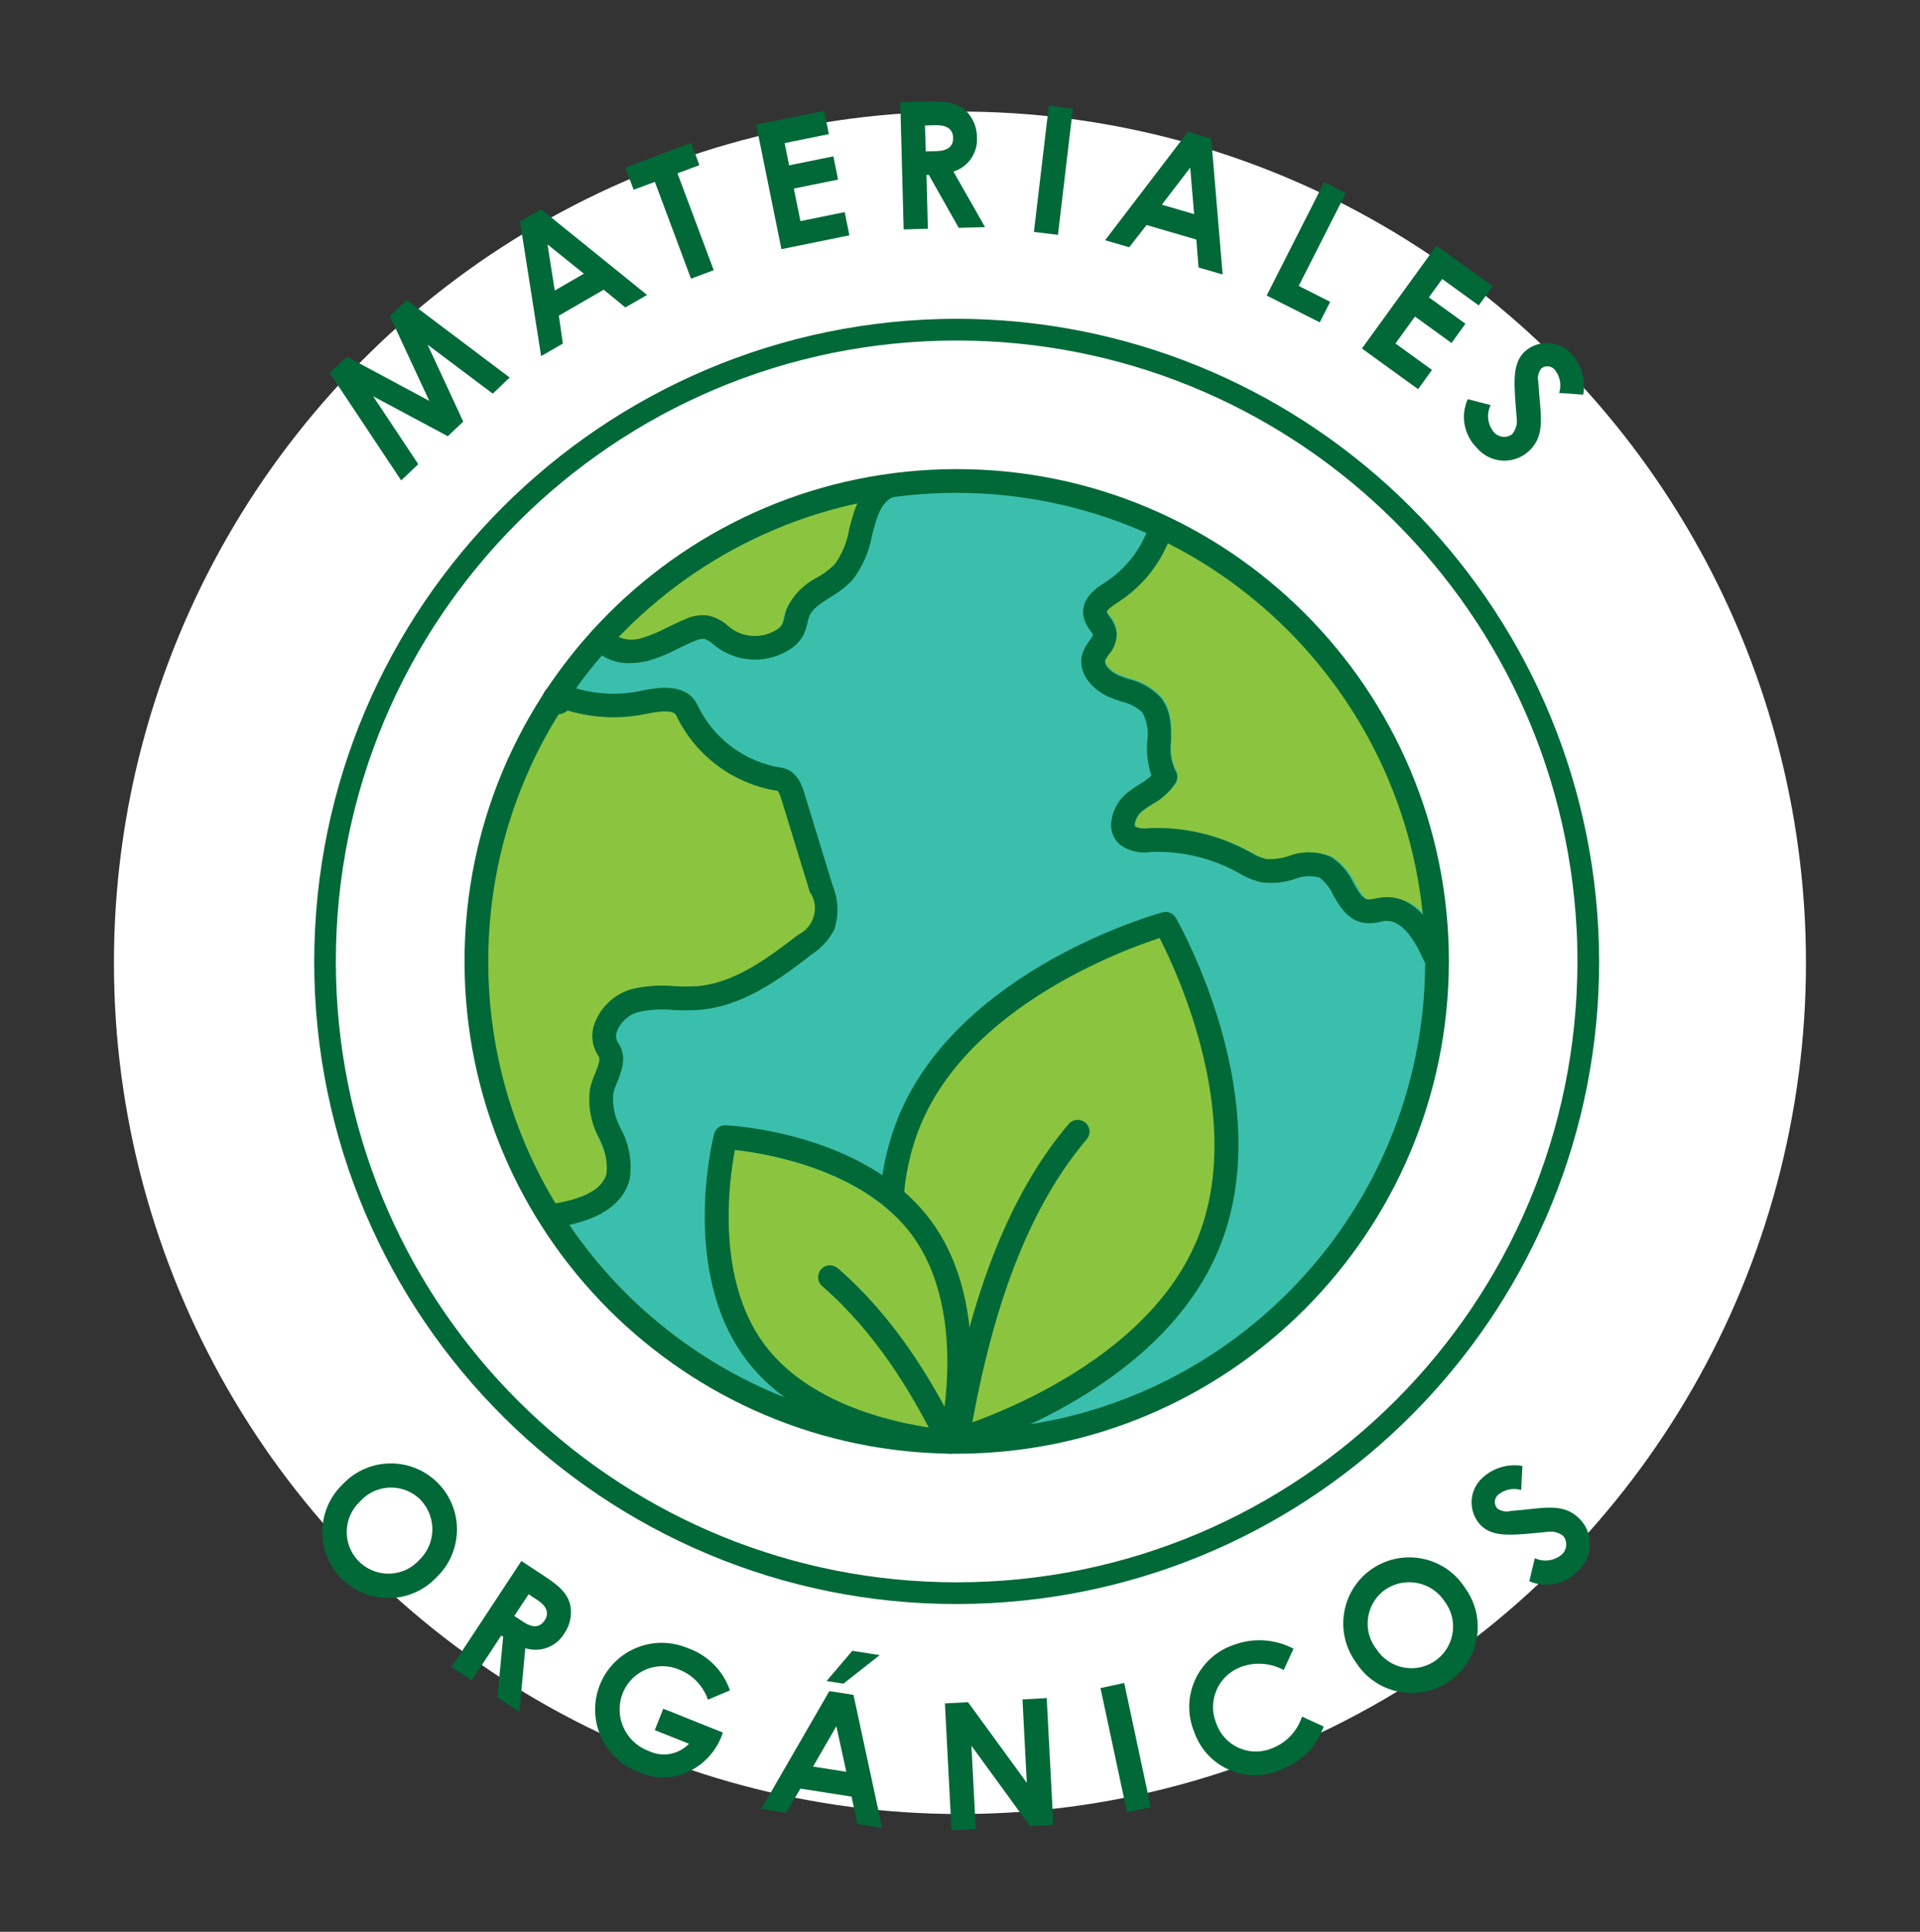
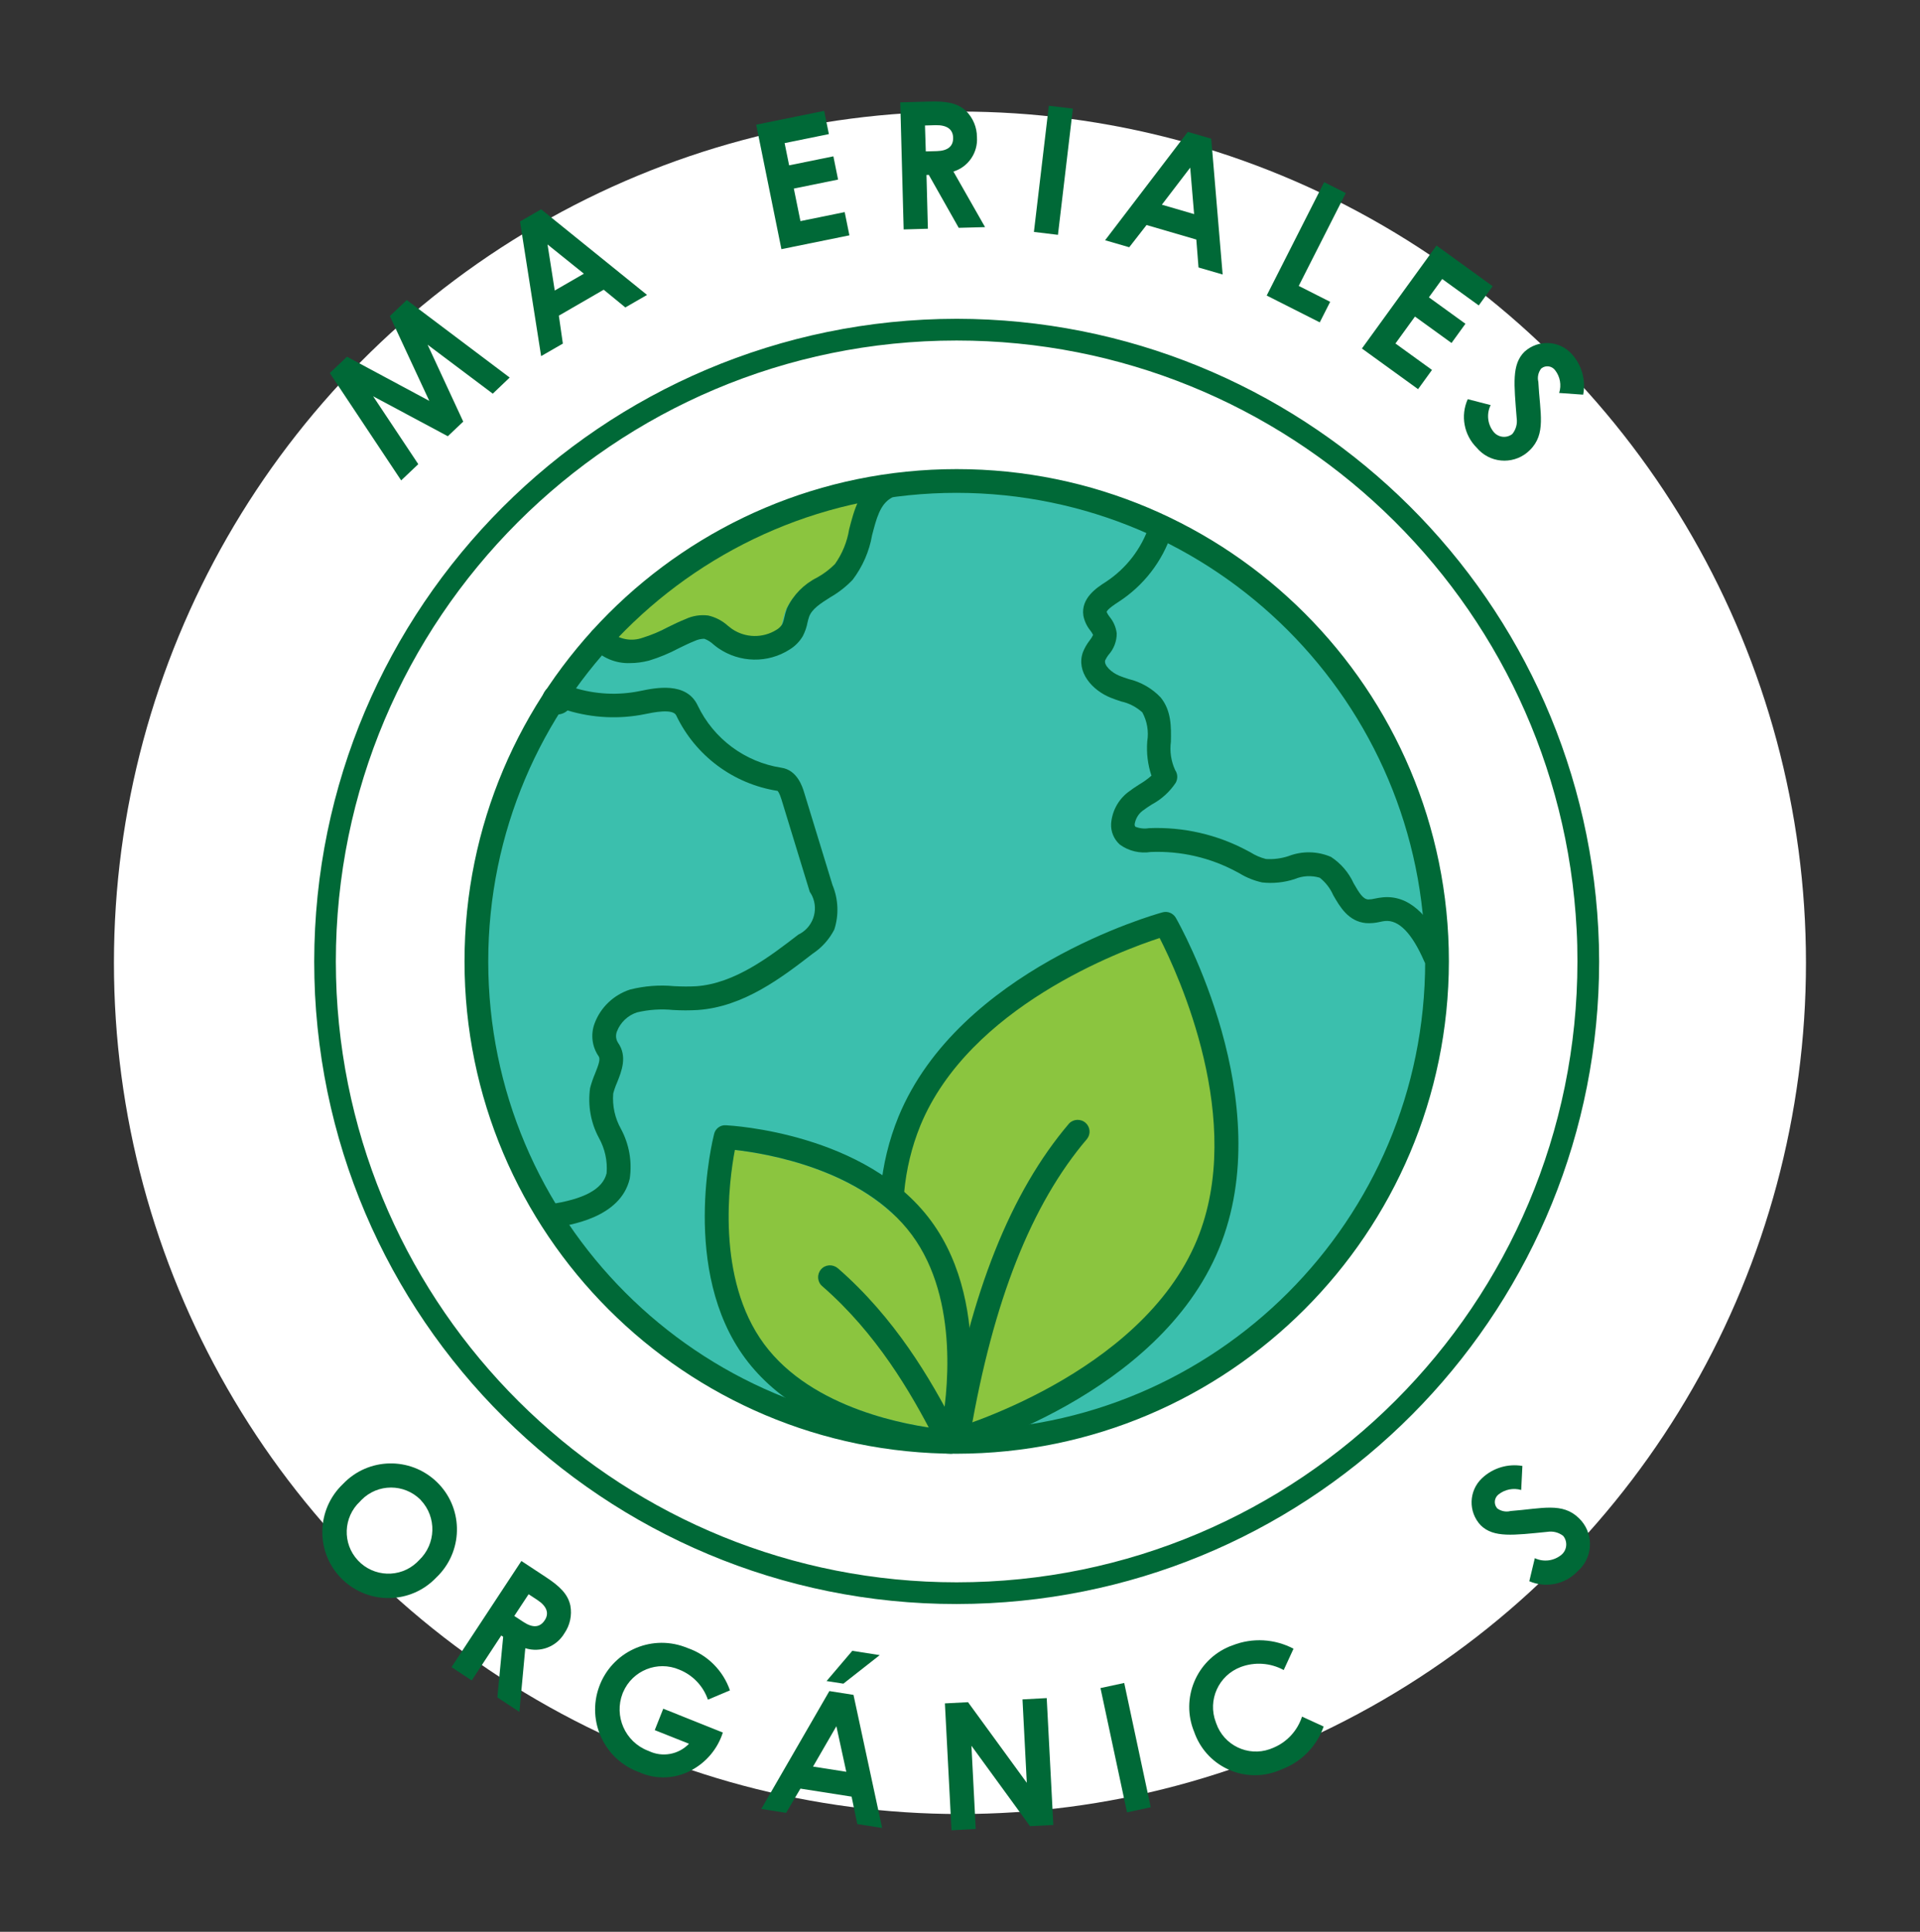
<svg xmlns="http://www.w3.org/2000/svg" version="1.1" id="Capa_1" x="0px" y="0px" viewBox="0 0 191.77 192.9" style="enable-background:new 0 0 191.77 192.9;" xml:space="preserve">
  <rect x="0" y="0" width="191.77" height="192.9" fill="#333333" stroke="none" />
  <style type="text/css">
	.st0{fill:#FFFFFF;}
	.st1{fill:#185729;}
	.st2{fill:#F185AC;}
	.st3{fill:#8BC53F;}
	.st4{fill:#006937;}
	.st5{fill:#F89ABA;}
	.st6{fill:#3BBFAD;}
	.st7{fill:#F6D44D;}
</style>
  <g>
    <ellipse id="Elipse_175" class="st0" cx="95.88" cy="96.14" rx="84.5" ry="85" />
    <g id="Grupo_1109" transform="translate(-339.496 254.981)">
      <g id="Grupo_1094" transform="translate(416.89 264.712)">
        <path id="Trazado_1816" class="st4" d="M18.16-487.86c-35.42,0.04-64.13,28.75-64.17,64.17c0,1.11,0.03,2.21,0.08,3.3     c1.82,35.39,31.99,62.61,67.39,60.78c34.1-1.76,60.86-29.92,60.87-64.06c0-1.11-0.03-2.21-0.09-3.3     C80.45-461.08,52.3-487.82,18.16-487.86z M80.16-423.7c0,34.25-27.76,62.01-62,62.01c-33.01,0-60.23-25.86-61.93-58.82     c-0.05-1.05-0.08-2.11-0.08-3.17c0-34.25,27.76-62.01,62-62.01c33.01,0,60.23,25.85,61.93,58.82     C80.14-425.82,80.16-424.76,80.16-423.7L80.16-423.7z" />
      </g>
      <g id="Grupo_1095" transform="translate(418.444 243.019)">
        <path id="Trazado_1817" class="st4" d="M-46.01-460.75l1.72-1.63l8.22,4.41l-3.94-8.47l1.69-1.6l10.28,7.74l-1.69,1.61     l-6.51-4.89l3.56,7.68l-1.54,1.46l-7.46-3.99l4.51,6.78l-1.71,1.62L-46.01-460.75z" />
        <path id="Trazado_1818" class="st4" d="M-27.01-475.88l2.11-1.22l10.58,8.55l-2.17,1.25l-2.16-1.77l-4.48,2.59l0.4,2.79     l-2.17,1.25L-27.01-475.88z M-24.26-473.59l0.72,4.6l2.91-1.68L-24.26-473.59z" />
-         <path id="Trazado_1819" class="st4" d="M-16.49-481.27l6.57-2.46l0.83,2.22l-2.19,0.82l3.62,9.67l-2.27,0.85l-3.61-9.67     l-2.12,0.79L-16.49-481.27z" />
        <path id="Trazado_1820" class="st4" d="M-3.42-485.55l6.79-1.38l0.47,2.32l-4.42,0.9l0.45,2.22l4.42-0.9l0.47,2.32l-4.42,0.9     L1-475.92l4.42-0.9l0.47,2.32l-6.79,1.38L-3.42-485.55z" />
        <path id="Trazado_1821" class="st4" d="M10.97-487.78l2.95-0.08c1.61-0.04,2.74,0.12,3.61,0.93c0.7,0.69,1.1,1.64,1.1,2.62     c0.11,1.55-0.86,2.98-2.35,3.44l3.16,5.55l-2.63,0.07l-2.99-5.29l-0.23,0.01l0.14,5.37l-2.42,0.07L10.97-487.78z M13.52-482.88     l1.11-0.03c1.09-0.03,1.65-0.49,1.62-1.35c-0.02-0.83-0.62-1.27-1.77-1.24l-1.04,0.03L13.52-482.88z" />
        <path id="Trazado_1822" class="st4" d="M25.81-487.44l2.4,0.29l-1.49,12.6l-2.4-0.29L25.81-487.44z" />
        <path id="Trazado_1823" class="st4" d="M39.69-484.83l2.34,0.68l1.14,13.56l-2.41-0.7l-0.22-2.79l-4.97-1.45l-1.73,2.22     l-2.41-0.7L39.69-484.83z M39.93-481.26l-2.83,3.7l3.22,0.94L39.93-481.26z" />
        <path id="Trazado_1824" class="st4" d="M53.31-479.81l2.16,1.09l-4.7,9.27l3.14,1.59l-1.04,2.05l-5.3-2.68L53.31-479.81z" />
        <path id="Trazado_1825" class="st4" d="M64.53-473.48l5.61,4.06l-1.39,1.92l-3.65-2.64l-1.33,1.83l3.65,2.64l-1.39,1.92     l-3.65-2.64l-1.95,2.69l3.65,2.64l-1.39,1.92l-5.61-4.06L64.53-473.48z" />
        <path id="Trazado_1826" class="st4" d="M69.94-457.55c-0.43,0.87-0.32,1.91,0.29,2.67c0.46,0.57,1.29,0.67,1.87,0.22     c0.36-0.44,0.52-1.01,0.44-1.57c-0.27-3.43-0.51-5.38,0.78-6.65c1.36-1.24,3.48-1.14,4.72,0.23c0,0,0.01,0.01,0.01,0.01     c0.99,1.1,1.41,2.6,1.13,4.05l-2.4-0.17c0.25-0.78,0.1-1.63-0.41-2.28c-0.32-0.42-0.92-0.51-1.34-0.19     c-0.02,0.01-0.03,0.02-0.05,0.04c-0.29,0.38-0.39,0.86-0.28,1.32c0.17,3.15,0.8,5.2-0.85,6.82c-1.4,1.4-3.68,1.4-5.08,0     c-0.08-0.08-0.15-0.16-0.22-0.24c-1.28-1.27-1.64-3.2-0.9-4.85L69.94-457.55z" />
      </g>
      <g id="Grupo_1096" transform="translate(417.793 379.082)">
        <path id="Trazado_1827" class="st4" d="M-34.73-476.53c-2.52,2.64-6.69,2.73-9.33,0.22s-2.73-6.69-0.22-9.33     c0.08-0.08,0.16-0.17,0.25-0.25c2.52-2.64,6.69-2.73,9.33-0.22s2.73,6.69,0.22,9.33C-34.56-476.69-34.64-476.61-34.73-476.53z      M-42.34-484.13c-1.68,1.57-1.78,4.2-0.21,5.88c1.57,1.68,4.2,1.78,5.88,0.21c0.08-0.07,0.15-0.15,0.23-0.23     c1.7-1.61,1.78-4.3,0.17-6c-0.01-0.01-0.02-0.02-0.03-0.04c-1.63-1.62-4.26-1.62-5.88,0.01     C-42.24-484.24-42.29-484.18-42.34-484.13L-42.34-484.13z" />
        <path id="Trazado_1828" class="st4" d="M-26.22-478.19l2.46,1.62c1.35,0.89,2.18,1.67,2.43,2.83c0.18,0.97-0.04,1.97-0.6,2.78     c-0.8,1.34-2.41,1.95-3.9,1.48l-0.59,6.36l-2.2-1.45l0.58-6.05l-0.19-0.13l-2.95,4.49l-2.02-1.33L-26.22-478.19z M-26.93-472.7     l0.93,0.61c0.92,0.6,1.63,0.55,2.11-0.18c0.46-0.69,0.22-1.4-0.74-2.03l-0.87-0.57L-26.93-472.7z" />
        <path id="Trazado_1829" class="st4" d="M-6.1-461.06c-0.51,1.61-1.64,2.96-3.13,3.76c-1.62,0.88-3.55,0.96-5.23,0.2     c-3.46-1.25-5.25-5.06-4-8.52c1.25-3.46,5.06-5.25,8.52-4c0.11,0.04,0.23,0.08,0.34,0.13c1.98,0.69,3.53,2.25,4.21,4.22     l-2.2,0.93c-0.47-1.37-1.51-2.46-2.86-3c-2.17-0.93-4.68,0.08-5.61,2.25c-0.02,0.04-0.03,0.08-0.05,0.12     c-0.88,2.27,0.24,4.83,2.52,5.72c0.03,0.01,0.06,0.02,0.08,0.03c1.36,0.66,2.98,0.37,4.03-0.72l-3.42-1.36l0.85-2.14L-6.1-461.06     z" />
        <path id="Trazado_1830" class="st4" d="M4.54-465.2l2.41,0.38l2.86,13.29l-2.48-0.39l-0.57-2.74l-5.11-0.8l-1.43,2.42l-2.48-0.39     L4.54-465.2z M5.24-461.69l-2.33,4.03l3.32,0.52L5.24-461.69z M6.83-469.22l2.74,0.43l-3.63,2.85l-1.68-0.26L6.83-469.22z" />
        <path id="Trazado_1831" class="st4" d="M16.08-463.97l2.31-0.12l5.87,8.05l-0.43-8.33l2.42-0.13l0.66,12.67l-2.33,0.12     l-5.85-8.03l0.43,8.31l-2.42,0.13L16.08-463.97z" />
        <path id="Trazado_1832" class="st4" d="M31.62-465.5l2.37-0.51l2.65,12.41l-2.37,0.51L31.62-465.5z" />
        <path id="Trazado_1833" class="st4" d="M53.91-461.66c-0.7,1.99-2.25,3.56-4.23,4.29c-3.22,1.46-7.02,0.03-8.48-3.2     c-0.08-0.18-0.16-0.37-0.22-0.55c-1.38-3.34,0.21-7.16,3.54-8.54c0.1-0.04,0.2-0.08,0.3-0.11c1.98-0.78,4.2-0.65,6.08,0.34     l-0.98,2.13c-1.32-0.72-2.89-0.83-4.3-0.3c-2.21,0.84-3.32,3.3-2.48,5.51c0.01,0.04,0.03,0.07,0.04,0.11     c0.76,2.19,3.16,3.35,5.35,2.58c0.11-0.04,0.22-0.08,0.33-0.13c1.37-0.56,2.43-1.7,2.89-3.12L53.91-461.66z" />
-         <path id="Trazado_1834" class="st4" d="M68.04-475.49c2.14,2.95,1.49,7.08-1.45,9.22c-2.95,2.14-7.08,1.49-9.22-1.45     c-0.08-0.11-0.16-0.23-0.24-0.35c-2.14-2.95-1.49-7.08,1.45-9.22c2.95-2.14,7.08-1.49,9.22,1.45     C67.89-475.73,67.97-475.61,68.04-475.49z M59.17-469.41c1.23,1.94,3.8,2.51,5.74,1.28c1.94-1.23,2.51-3.8,1.28-5.74     c-0.06-0.09-0.11-0.17-0.18-0.26c-1.27-1.97-3.9-2.53-5.86-1.26c-0.01,0.01-0.02,0.02-0.04,0.02c-1.89,1.3-2.38,3.89-1.08,5.78     C59.08-469.53,59.13-469.47,59.17-469.41L59.17-469.41z" />
        <path id="Trazado_1835" class="st4" d="M75-478.47c0.88,0.41,1.91,0.28,2.66-0.34c0.56-0.47,0.64-1.31,0.18-1.88     c-0.44-0.35-1.02-0.5-1.58-0.41c-3.42,0.34-5.37,0.61-6.66-0.65c-1.27-1.34-1.21-3.45,0.13-4.71c0,0,0.01-0.01,0.01-0.01     c1.08-1.01,2.57-1.46,4.02-1.21l-0.12,2.4c-0.78-0.23-1.63-0.06-2.27,0.45c-0.41,0.33-0.49,0.92-0.16,1.34     c0.01,0.02,0.03,0.03,0.04,0.05c0.38,0.28,0.87,0.38,1.33,0.26c3.15-0.24,5.18-0.9,6.83,0.72c1.43,1.37,1.47,3.64,0.1,5.07     c-0.08,0.08-0.16,0.16-0.24,0.23c-1.24,1.31-3.17,1.7-4.82,0.99L75-478.47z" />
      </g>
      <g id="Grupo_1108" transform="translate(431.902 279.732)">
        <circle id="Elipse_176" class="st6" cx="3.1" cy="-438.75" r="47.39" />
-         <path id="Trazado_1836" class="st3" d="M49.93-443.33c-0.98-1.19-2.47-1.84-4.01-1.73c-0.26,0.03-0.51,0.07-0.77,0.12     c-0.23,0.06-0.47,0.09-0.71,0.09c-0.51-0.05-0.89-0.65-1.45-1.63c-0.5-1.08-1.29-2-2.28-2.65c-1.36-0.59-2.89-0.62-4.27-0.08     c-0.73,0.25-1.5,0.35-2.27,0.3c-0.54-0.14-1.06-0.36-1.54-0.66l-0.32-0.17c-3.04-1.63-6.46-2.41-9.9-2.26     c-0.46,0.08-0.93,0.03-1.36-0.14c-0.03-0.03-0.09-0.08-0.08-0.25c0.08-0.53,0.35-1.01,0.77-1.35c0.31-0.24,0.64-0.46,0.97-0.67     c0.96-0.52,1.78-1.26,2.38-2.17c0.23-0.4,0.21-0.89-0.05-1.27c-0.41-0.89-0.56-1.89-0.43-2.86c0.03-1.46,0.06-3.12-1.03-4.45     c-0.87-0.92-1.99-1.56-3.22-1.85c-0.31-0.1-0.62-0.2-0.92-0.32c-0.81-0.32-1.61-1.08-1.44-1.57c0.1-0.21,0.22-0.4,0.36-0.58     c0.52-0.58,0.8-1.33,0.8-2.11c-0.07-0.61-0.32-1.19-0.71-1.67c-0.11-0.14-0.21-0.3-0.29-0.47c-0.01-0.09,0.12-0.34,1.19-1.03     c2.18-1.43,3.89-3.48,4.9-5.88C38.62-473.4,48.3-459.33,49.93-443.33z" />
        <path id="Trazado_1837" class="st3" d="M-6.68-484.55c-0.35,0.86-0.63,1.75-0.84,2.65c-0.21,1.29-0.71,2.51-1.47,3.58     c-0.54,0.54-1.15,1-1.82,1.38c-1.37,0.68-2.48,1.8-3.13,3.18c-0.11,0.3-0.19,0.6-0.26,0.91c-0.05,0.26-0.12,0.51-0.23,0.75     c-0.15,0.22-0.34,0.4-0.57,0.54c-1.41,0.89-3.21,0.85-4.59-0.08c-0.14-0.1-0.27-0.2-0.4-0.31c-0.58-0.53-1.28-0.9-2.04-1.08     c-0.79-0.1-1.6,0.02-2.33,0.36c-0.62,0.25-1.23,0.55-1.83,0.84c-0.83,0.45-1.71,0.81-2.61,1.09c-0.8,0.22-1.65,0.21-2.44-0.05     C-24.6-477.71-16.05-482.5-6.68-484.55z" />
-         <path id="Trazado_1838" class="st3" d="M-36.45-465.17c0.35-0.03,0.67-0.17,0.93-0.41c2.69,0.82,5.54,0.95,8.3,0.39     c0.81-0.17,2.95-0.61,3.3,0.14c2.06,4.31,6.1,7.32,10.82,8.06c0.02,0.01,0.19,0.16,0.42,0.89l3.02,9.88     c0.98,1.41,0.63,3.35-0.78,4.32c-0.14,0.1-0.29,0.18-0.44,0.26c-3.02,2.32-6.77,5.21-10.9,5.5c-0.79,0.04-1.58,0.03-2.37-0.01     c-1.57-0.15-3.16-0.03-4.69,0.36c-1.75,0.56-3.14,1.89-3.79,3.61c-0.44,1.17-0.28,2.49,0.43,3.51c0.21,0.3-0.01,0.92-0.38,1.82     c-0.22,0.5-0.4,1.03-0.54,1.56c-0.45,1.92,0.29,3.73,0.94,5.32c0.56,1.36,1.09,2.64,0.82,3.77c-0.37,1.59-2.17,2.63-5.45,3.2     c-9.72-16.08-9.58-36.25,0.35-52.2L-36.45-465.17z" />
        <path id="Trazado_1839" class="st3" d="M-3.17-415.34c0,0,1.09-10.92,9.97-18.03s16.64-8.73,16.64-8.73s12.34,19.02,5.38,30.66     s-13.77,17.67-23.25,19.54S-3.17-415.34-3.17-415.34z" />
        <path id="Trazado_1840" class="st3" d="M-19.04-419.89c-0.59,3.1-1.92,12.84,2.92,19.39s14.55,8.14,17.68,8.49     c0.59-3.1,1.92-12.84-2.92-19.39S-15.9-419.54-19.04-419.89z" />
        <g id="Grupo_1107">
          <g id="Grupo_1106">
            <g id="Grupo_1101" transform="translate(23.994 44.202)">
              <g id="Grupo_1097" transform="translate(17.565)">
                <path id="Trazado_1841" class="st4" d="M-38.89-433.78c-0.65,0-1.19-0.53-1.19-1.18c0-0.53,0.36-1,0.87-1.14         c0.19-0.05,19.2-5.45,24.8-19.01c4.9-11.86-1.88-26.52-3.73-30.14c-3.86,1.26-19.01,6.87-23.9,18.73         c-0.87,2.14-1.41,4.39-1.62,6.69c-0.06,0.65-0.64,1.13-1.29,1.06c-0.65-0.06-1.13-0.64-1.06-1.29         c0.23-2.53,0.83-5.01,1.79-7.36c6.05-14.65,25.54-20.17,26.36-20.39c0.52-0.15,1.07,0.08,1.34,0.55         c0.42,0.74,10.35,18.4,4.3,33.05s-25.54,20.17-26.36,20.39C-38.68-433.8-38.78-433.78-38.89-433.78z" />
              </g>
              <g id="Grupo_1098" transform="translate(0 21.31)">
                <path id="Trazado_1842" class="st4" d="M-21.45-455.06c-0.63-0.03-14.06-0.79-20.53-9.54s-3.24-21.82-3.1-22.37         c0.12-0.56,0.64-0.94,1.2-0.89c0.57,0.03,14,0.78,20.47,9.54s3.24,21.82,3.1,22.37C-20.44-455.43-20.91-455.06-21.45-455.06z          M-43-485.4c-0.59,3.1-1.92,12.84,2.92,19.39s14.55,8.14,17.68,8.49c0.59-3.1,1.92-12.84-2.92-19.39S-39.86-485.05-43-485.4z         " />
              </g>
              <g id="Grupo_1099" transform="translate(11.327 35.299)">
                <path id="Trazado_1843" class="st4" d="M-33.39-470.03c-0.44,0-0.85-0.25-1.05-0.64c-2.35-4.56-5.75-10.4-11.16-15.11         c-0.5-0.42-0.55-1.17-0.13-1.67c0.42-0.5,1.17-0.55,1.67-0.13c0.01,0,0.01,0.01,0.02,0.01c5.71,4.97,9.26,11.06,11.71,15.81         c0.3,0.58,0.07,1.29-0.51,1.59C-33.02-470.08-33.2-470.03-33.39-470.03L-33.39-470.03z" />
              </g>
              <g id="Grupo_1100" transform="translate(24.179 20.724)">
                <path id="Trazado_1844" class="st4" d="M-44.82-455.48c-0.07,0-0.13-0.01-0.2-0.02c-0.64-0.11-1.08-0.72-0.97-1.36         c0,0,0,0,0,0c2.36-13.73,6.35-23.73,12.19-30.59c0.45-0.47,1.2-0.49,1.68-0.04c0.44,0.42,0.49,1.09,0.12,1.57         c-5.56,6.52-9.37,16.16-11.66,29.45C-43.76-455.89-44.25-455.48-44.82-455.48z" />
              </g>
            </g>
            <g id="Grupo_1102">
              <path id="Trazado_1845" class="st4" d="M3.15-389.55c-27.15,0-49.16-22.01-49.16-49.16c0-27.15,22.01-49.16,49.16-49.16        c27.15,0,49.16,22.01,49.16,49.16c0,0,0,0,0,0C52.27-411.57,30.28-389.58,3.15-389.55z M3.15-485.5        c-25.84,0-46.79,20.95-46.79,46.79c0,25.84,20.95,46.79,46.79,46.79c25.84,0,46.79-20.95,46.79-46.79c0,0,0,0,0,0        C49.91-464.54,28.97-485.47,3.15-485.5z" />
            </g>
            <g id="Grupo_1103" transform="translate(7.432 21.41)">
              <path id="Trazado_1846" class="st4" d="M-44.83-433.5c-0.65,0-1.19-0.52-1.19-1.18c0-0.59,0.43-1.1,1.02-1.18        c3.49-0.5,5.37-1.52,5.75-3.11c0.1-1.23-0.17-2.45-0.77-3.53c-0.82-1.52-1.12-3.26-0.88-4.97c0.13-0.5,0.3-0.99,0.5-1.46        c0.34-0.85,0.55-1.42,0.36-1.71c-0.67-0.96-0.82-2.19-0.41-3.29c0.6-1.61,1.91-2.85,3.54-3.38c1.43-0.36,2.92-0.48,4.39-0.34        c0.74,0.04,1.48,0.05,2.21,0.01c3.87-0.27,7.38-2.98,10.2-5.15c1.45-0.69,2.07-2.42,1.39-3.87c-0.07-0.14-0.15-0.28-0.24-0.41        l-2.83-9.24c-0.21-0.69-0.38-0.83-0.39-0.84c-4.41-0.69-8.2-3.51-10.12-7.54c-0.33-0.7-2.33-0.29-3.09-0.13        c-2.58,0.53-5.24,0.4-7.76-0.36c-0.43,0.39-1.04,0.51-1.59,0.31c-0.53-0.18-0.91-0.66-0.95-1.22        c-0.04-0.48,0.15-0.95,0.5-1.28c0.42-0.39,0.99-0.56,1.56-0.48c0.31,0.06,0.61,0.16,0.89,0.3c0.07,0.04,0.15,0.07,0.23,0.1        c2.15,0.67,4.44,0.78,6.64,0.32c1.5-0.31,4.6-0.95,5.72,1.46c1.59,3.32,4.72,5.65,8.36,6.21c1.58,0.23,2.1,1.91,2.27,2.47        l2.83,9.24c0.59,1.42,0.65,3,0.18,4.45c-0.5,0.97-1.24,1.8-2.15,2.4c-3.07,2.37-6.89,5.31-11.47,5.63        c-0.82,0.05-1.65,0.05-2.48,0c-1.21-0.12-2.43-0.04-3.61,0.24c-0.91,0.3-1.64,0.99-1.99,1.88c-0.16,0.38-0.12,0.81,0.1,1.15        c0.96,1.36,0.35,2.86-0.09,3.96c-0.16,0.36-0.29,0.73-0.39,1.11c-0.1,1.23,0.17,2.46,0.77,3.53c0.82,1.52,1.13,3.26,0.88,4.97        c-0.92,3.93-6.04,4.67-7.72,4.91C-44.72-433.5-44.78-433.5-44.83-433.5z" />
            </g>
            <g id="Grupo_1104" transform="translate(61.602 4.824)">
              <path id="Trazado_1847" class="st4" d="M-10.67-442.84c-0.47,0-0.9-0.28-1.09-0.71c-1.22-2.8-2.53-4.15-3.91-4.02        c-0.17,0.02-0.34,0.05-0.51,0.09c-0.46,0.11-0.93,0.15-1.4,0.12c-1.76-0.17-2.6-1.63-3.27-2.8c-0.3-0.68-0.76-1.27-1.34-1.73        c-0.83-0.25-1.72-0.2-2.52,0.14c-1.05,0.34-2.15,0.45-3.24,0.33c-0.8-0.18-1.56-0.48-2.26-0.91l-0.3-0.16        c-2.62-1.41-5.57-2.09-8.55-1.97c-1.09,0.17-2.21-0.09-3.1-0.74c-0.59-0.53-0.91-1.29-0.87-2.08        c0.09-1.23,0.69-2.36,1.65-3.12c0.38-0.29,0.77-0.56,1.17-0.81c0.43-0.25,0.83-0.54,1.21-0.87c-0.37-1.1-0.51-2.27-0.42-3.43        c0.16-0.99-0.01-2-0.49-2.89c-0.6-0.54-1.32-0.92-2.11-1.09c-0.35-0.12-0.7-0.23-1.04-0.37c-1.86-0.74-3.48-2.58-2.79-4.54        c0.17-0.43,0.4-0.83,0.68-1.19c0.14-0.17,0.25-0.35,0.34-0.55c-0.08-0.15-0.17-0.3-0.28-0.44c-0.35-0.43-0.58-0.93-0.69-1.47        c-0.27-1.76,1.36-2.82,2.24-3.38c2.03-1.33,3.56-3.31,4.33-5.61c0.2-0.62,0.87-0.97,1.49-0.77s0.97,0.87,0.77,1.49        c0,0.01,0,0.01-0.01,0.02c-0.93,2.82-2.8,5.24-5.3,6.86c-1.06,0.68-1.2,0.94-1.19,1.03c0.08,0.17,0.17,0.32,0.29,0.47        c0.39,0.47,0.64,1.05,0.71,1.66c0,0.77-0.28,1.52-0.79,2.1c-0.14,0.17-0.26,0.37-0.36,0.57c-0.17,0.49,0.63,1.24,1.43,1.56        c0.3,0.12,0.6,0.22,0.91,0.32c1.22,0.29,2.34,0.93,3.2,1.84c1.08,1.33,1.05,2.97,1.02,4.42c-0.13,0.97,0.02,1.96,0.43,2.84        c0.26,0.38,0.27,0.86,0.05,1.26c-0.6,0.9-1.41,1.64-2.36,2.15c-0.33,0.2-0.66,0.43-0.97,0.66c-0.42,0.33-0.69,0.81-0.77,1.33        c0,0.17,0.05,0.22,0.08,0.25c0.43,0.17,0.9,0.22,1.35,0.14c3.42-0.14,6.81,0.63,9.83,2.25l0.32,0.17        c0.47,0.3,0.99,0.52,1.53,0.66c0.76,0.05,1.53-0.05,2.26-0.29c1.37-0.53,2.89-0.5,4.24,0.08c0.99,0.65,1.77,1.56,2.26,2.63        c0.56,0.98,0.93,1.57,1.44,1.62c0.24,0,0.47-0.03,0.7-0.09c0.25-0.05,0.51-0.1,0.76-0.12c2.49-0.25,4.62,1.59,6.3,5.43        c0.26,0.6-0.01,1.3-0.61,1.56c0,0,0,0,0,0C-10.36-442.88-10.51-442.84-10.67-442.84z" />
            </g>
            <g id="Grupo_1105" transform="translate(12.448 0.671)">
              <path id="Trazado_1848" class="st4" d="M-41.9-469.17c-1.45,0.06-2.86-0.53-3.83-1.62c-0.43-0.49-0.39-1.24,0.1-1.67        s1.24-0.39,1.67,0.1c0.01,0.02,0.03,0.03,0.04,0.05c0.9,0.77,2.14,1.01,3.25,0.61c0.87-0.27,1.72-0.62,2.53-1.06        c0.58-0.29,1.17-0.57,1.77-0.81c0.7-0.33,1.49-0.45,2.26-0.35c0.74,0.17,1.42,0.53,1.98,1.04c0.13,0.1,0.26,0.2,0.39,0.3        c1.34,0.91,3.08,0.94,4.45,0.08c0.22-0.13,0.41-0.31,0.55-0.52c0.11-0.23,0.18-0.48,0.23-0.73c0.06-0.3,0.15-0.59,0.25-0.88        c0.63-1.34,1.7-2.43,3.03-3.09c0.65-0.36,1.24-0.81,1.77-1.34c0.73-1.03,1.22-2.22,1.42-3.47c0.49-1.9,1.04-4.04,3.01-5.18        c0.57-0.33,1.29-0.13,1.62,0.44c0.33,0.57,0.13,1.29-0.44,1.62c-1.11,0.64-1.47,2.06-1.9,3.71c-0.28,1.62-0.95,3.14-1.94,4.45        c-0.67,0.7-1.43,1.29-2.27,1.77c-0.96,0.61-1.79,1.14-2.08,1.92c-0.06,0.19-0.12,0.38-0.16,0.58        c-0.09,0.48-0.25,0.93-0.47,1.36c-0.32,0.54-0.77,1-1.31,1.33c-2.18,1.4-4.99,1.34-7.13-0.13c-0.17-0.12-0.33-0.24-0.48-0.37        c-0.27-0.25-0.58-0.45-0.92-0.57c-0.33,0-0.66,0.08-0.96,0.22c-0.55,0.22-1.08,0.48-1.61,0.74c-0.94,0.5-1.93,0.91-2.95,1.22        C-40.66-469.26-41.28-469.17-41.9-469.17z" />
            </g>
          </g>
        </g>
      </g>
    </g>
  </g>
</svg>